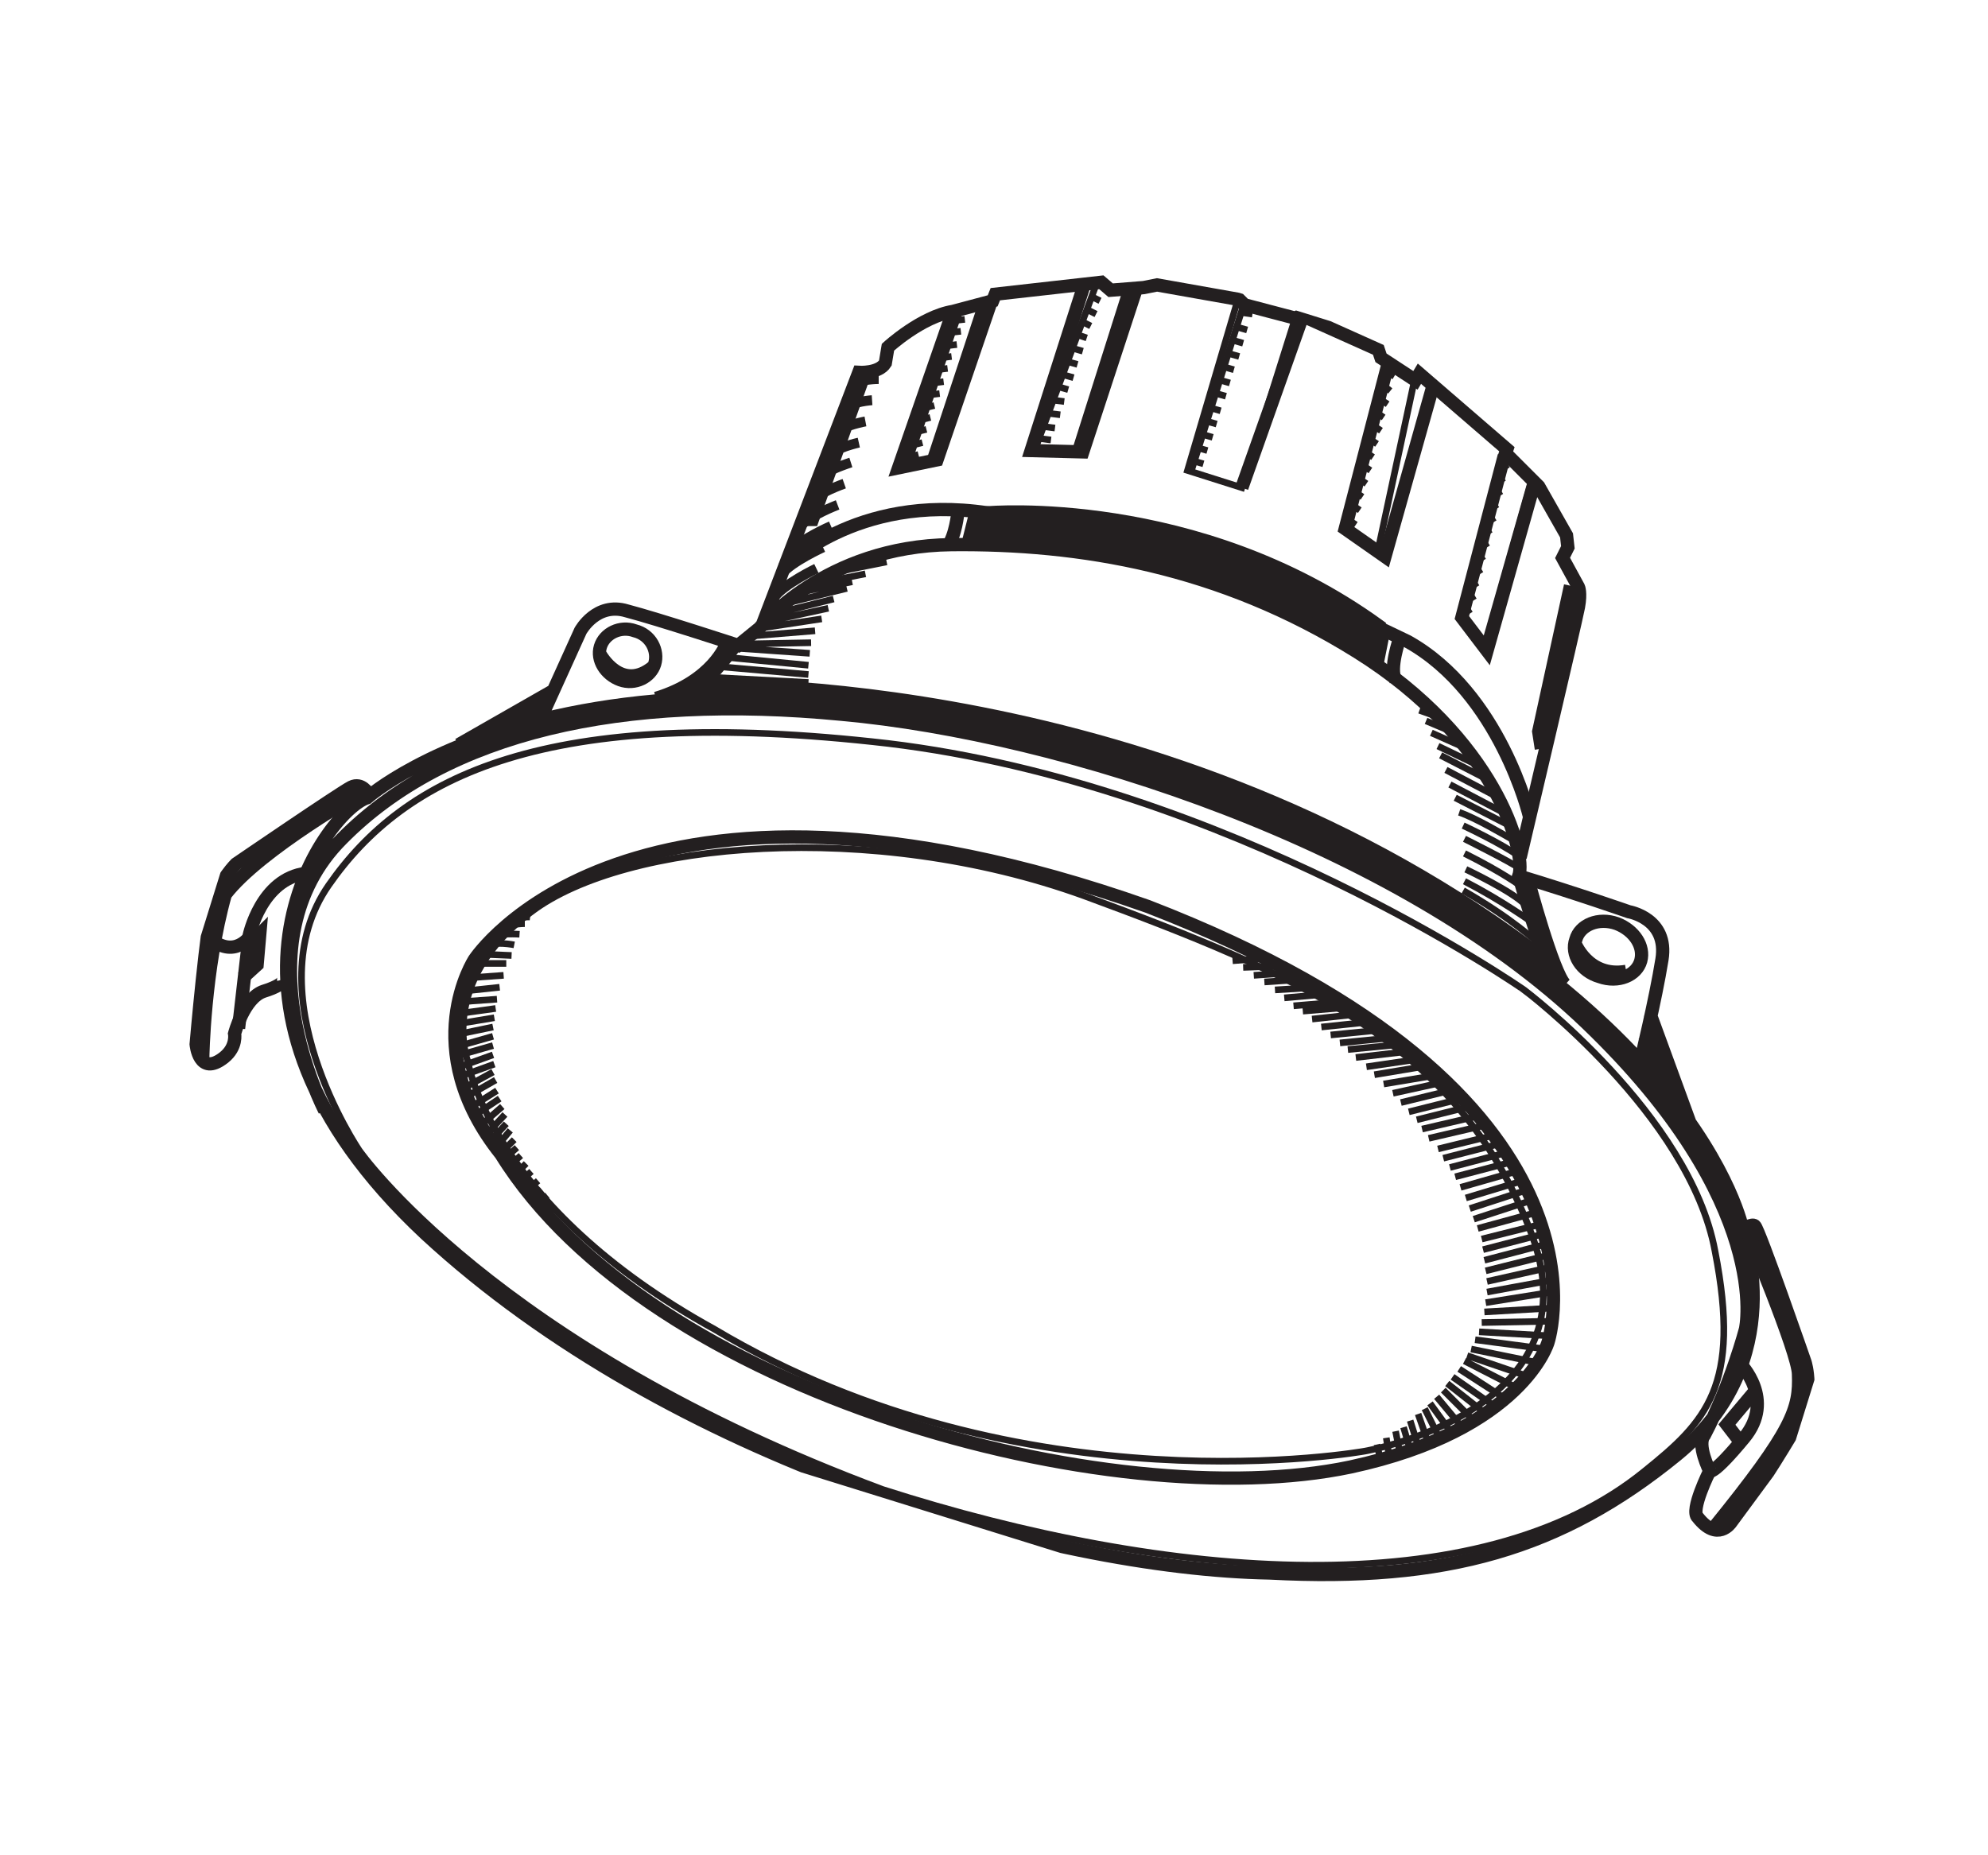
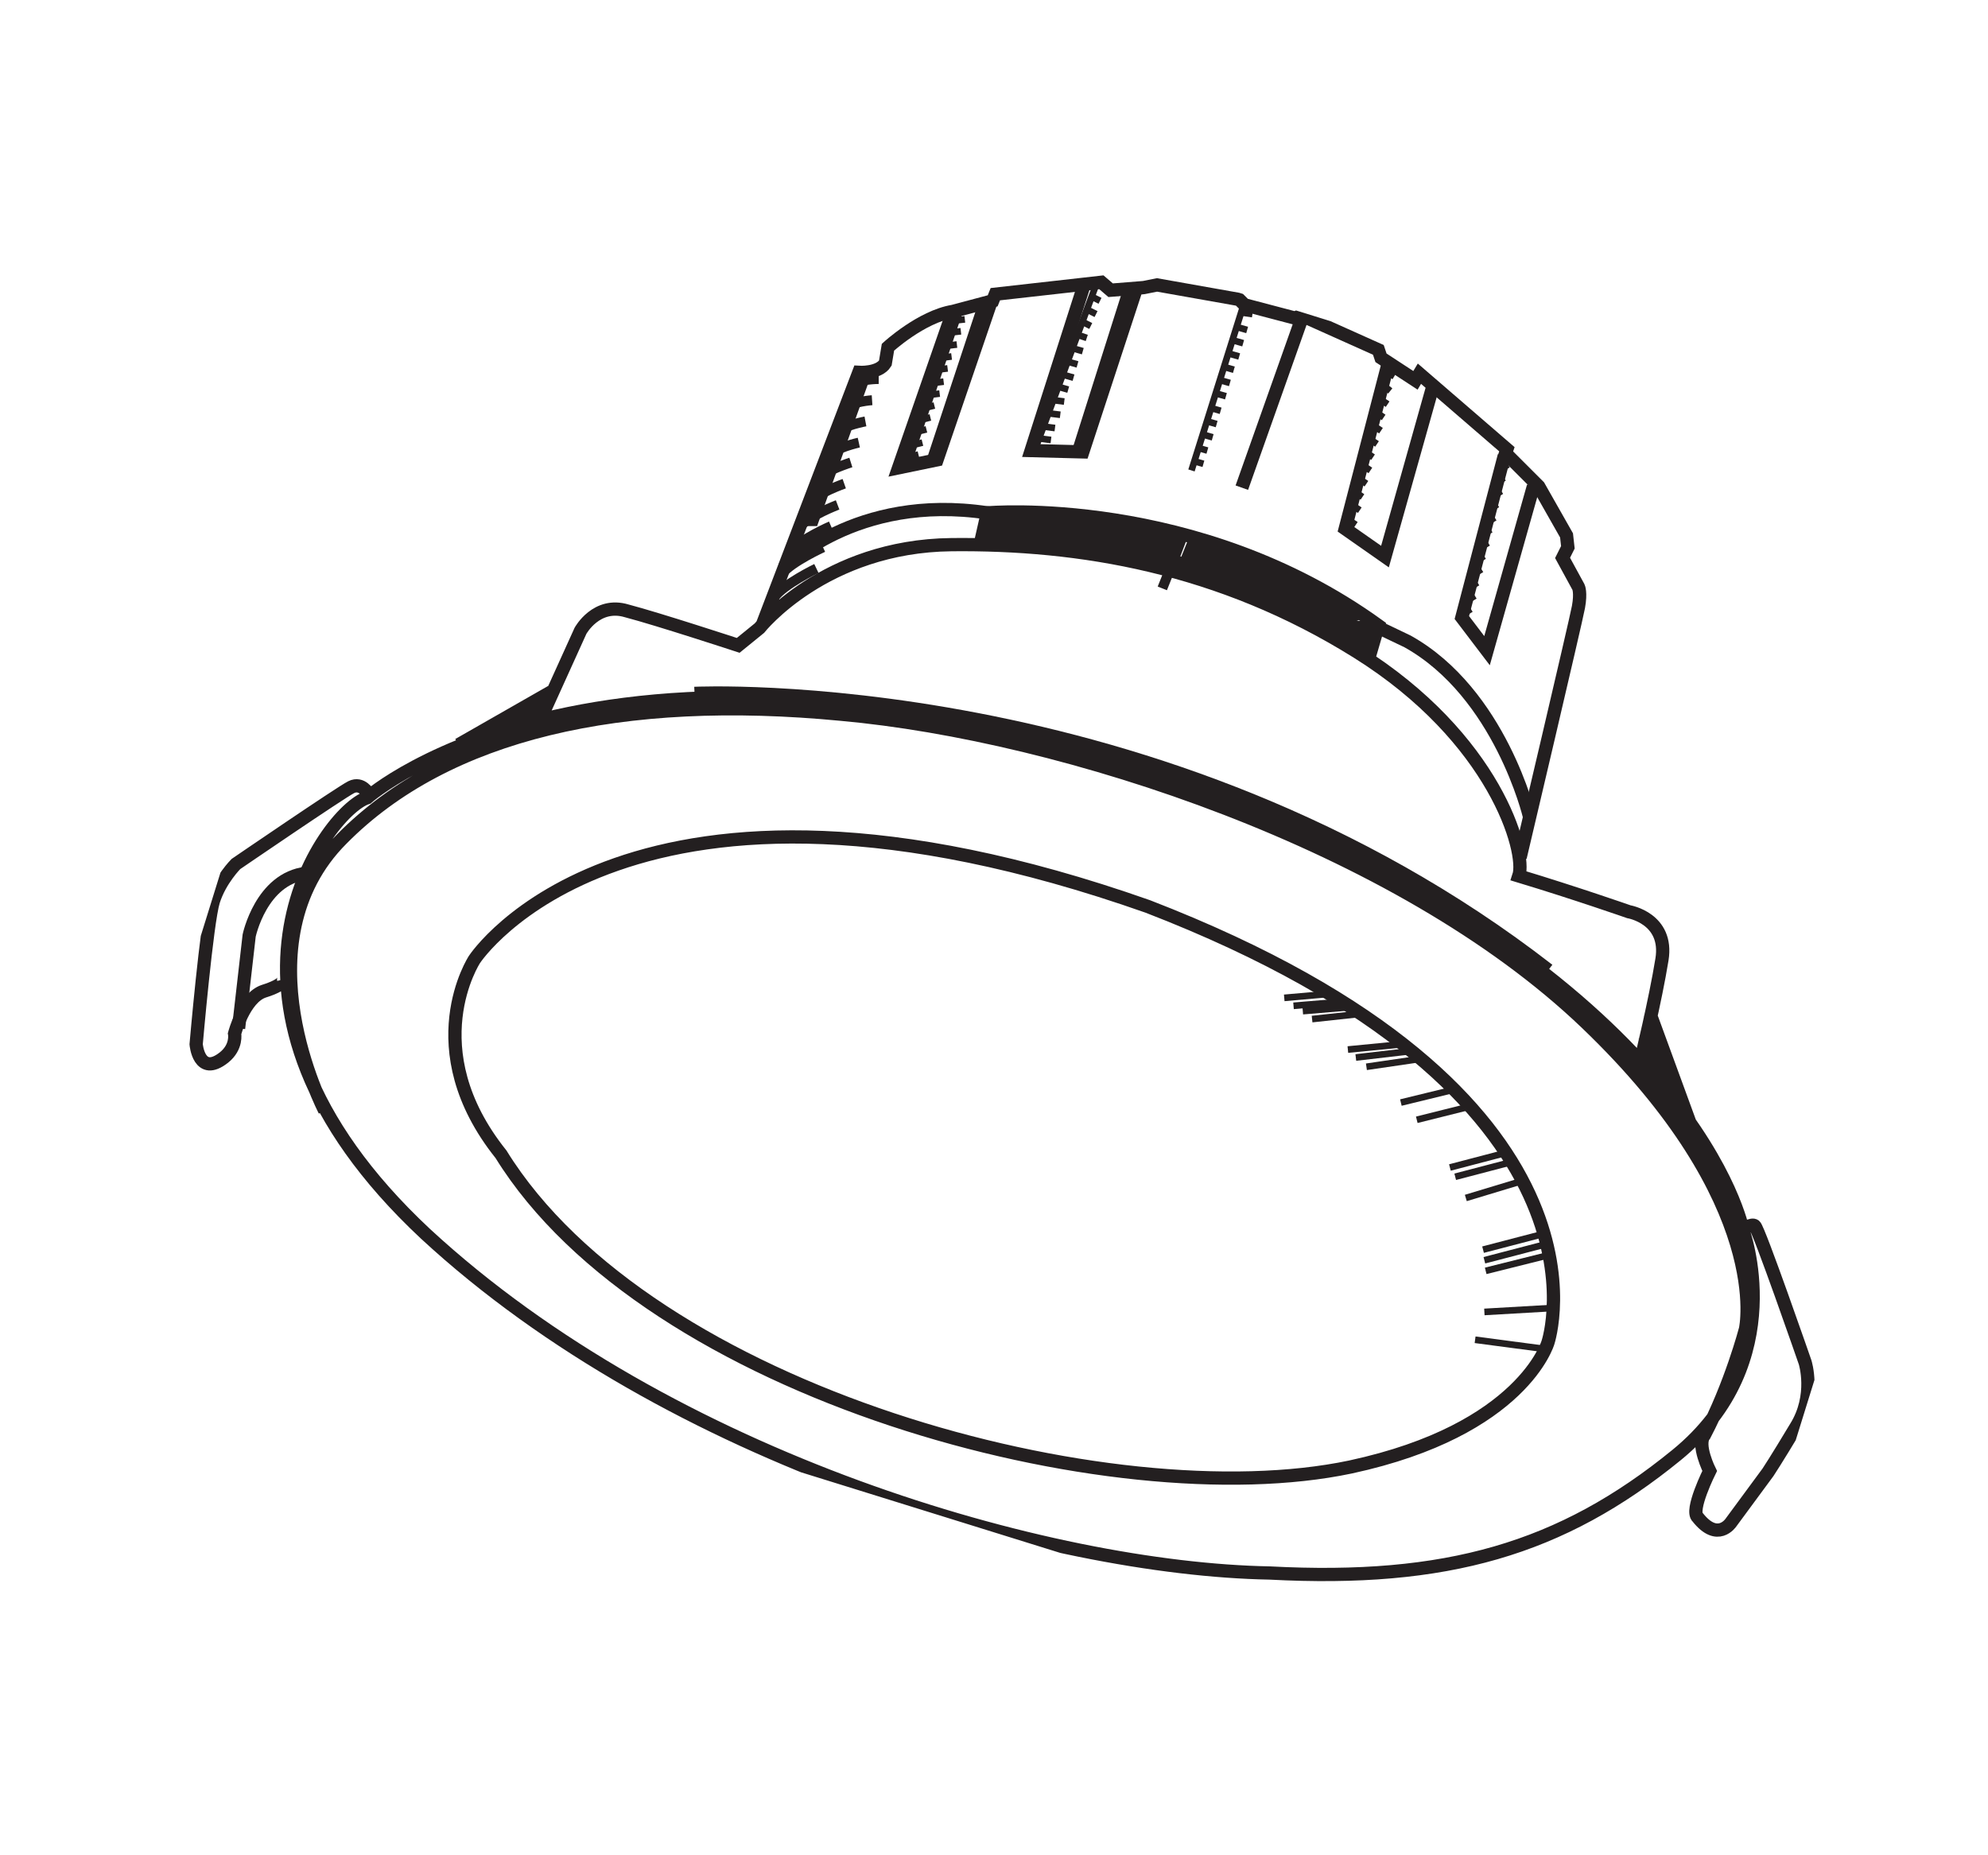
<svg xmlns="http://www.w3.org/2000/svg" xmlns:xlink="http://www.w3.org/1999/xlink" version="1.1" id="Fixed_Downlights" x="0px" y="0px" viewBox="0 0 150 140" style="enable-background:new 0 0 150 140;" xml:space="preserve">
  <style type="text/css">
	.st0{clip-path:url(#SVGID_2_);fill:none;stroke:#231F20;stroke-miterlimit:10;}
	.st1{clip-path:url(#SVGID_2_);fill:none;stroke:#231F20;stroke-width:0.5;stroke-miterlimit:10;}
	.st2{fill:none;stroke:#231F20;stroke-width:0.5;stroke-miterlimit:10;}
	.st3{clip-path:url(#SVGID_4_);fill:none;stroke:#231F20;stroke-miterlimit:10;}
	.st4{clip-path:url(#SVGID_4_);fill:none;stroke:#231F20;stroke-width:0.5;stroke-miterlimit:10;}
	.st5{clip-path:url(#SVGID_6_);fill:none;stroke:#231F20;stroke-miterlimit:10;}
	.st6{fill:none;stroke:#231F20;stroke-width:0.75;stroke-miterlimit:10;}
</style>
  <g>
    <g>
      <defs>
        <rect id="SVGID_1_" x="34.7" y="5.1" transform="matrix(0.297 -0.955 0.955 0.297 -7.511 126.312)" width="94.8" height="126.2" />
      </defs>
      <clipPath id="SVGID_2_">
        <use xlink:href="#SVGID_1_" style="overflow:visible;" />
      </clipPath>
      <path class="st0" d="M27.7,60.2c0,0,19-16.9,64.9-0.2c35.5,14.7,38.9,32.8,38.9,32.8s3.7,9.9-5,17c-8.7,7.1-17.4,9.6-30.7,8.9    c-16.6-0.3-45.2-8.5-63.7-25.6C13.6,75.8,24.6,61.2,27.7,60.2L27.7,60.2z M27.8,59.9c0,0-0.5-0.9-1.3-0.5    c-0.8,0.4-8.7,5.8-8.7,5.8s-1.2,1.2-1.7,2.8c-0.5,1.6-1.3,10.8-1.3,10.8s0.2,2.5,2.1,1c1-0.8,0.8-1.8,0.8-1.8s0.7-2.7,2.2-3.2    c1.6-0.5,1.5-0.9,1.5-0.9 M24.5,83.8c0,0-6.6-12.6,1.3-20.5c7.9-8,21.1-11,37.7-9.4c16.6,1.5,42,9.7,56.2,23.3    c14.2,13.6,12,23.1,12,23.1s-1.1,4.2-3.1,8C128,109,129,111,129,111s-1.5,3-0.9,3.5c1.5,1.9,2.5,0.4,2.5,0.4l2.8-3.8    c0,0,0.6-0.9,2.1-3.4c1.5-2.4,0.7-4.9,0.7-4.9s-3.5-10.1-3.8-10.3c-0.2-0.2-1,0.3-1,0.3 M40.9,54l2.9-6.4c0,0,1.2-2.2,3.5-1.5    c2.3,0.6,8.4,2.6,8.4,2.6l1.6-1.3c0,0,4.9-6.2,14.5-6.3s20.2,1.6,30.6,8.1c10.4,6.5,12.8,15.1,12.2,16.9c4.3,1.3,8.3,2.7,8.3,2.7    s3,0.5,2.5,3.6c-0.5,3.1-1.6,7.6-1.6,7.6 M57.5,47.2l7.3-19.1c0,0,1.5,0.1,2-0.7c0.2-1.2,0.2-1.2,0.2-1.2s2.5-2.3,4.9-2.7l3-0.8    l0.2-0.5l8-0.9l0.7,0.6l2.5-0.2l1-0.2l6.2,1.1l0.4,0.4l3.8,1l0.5-0.2l5.8,2.6l0.2,0.6l2.6,1.7l0.3-0.5l6.6,5.7l-0.1,0.3l2.5,2.5    l2.1,3.7l0.1,0.9l-0.4,0.8l1.2,2.2c0,0,0.2,0.4,0,1.5c-0.2,1.1-4.4,18.9-4.4,18.9 M74,40.9l0.5-2.2c0,0,15.8-1.4,29.5,8.5    l-0.7,2.4 M100.5,48.2l0.3-0.9c0,0-8.4-5.6-23.1-6.7l-0.1,0.4 M41.6,52.2l-7,4 M41.2,53.4l-2.7,1.6 M124.1,78.2l1.9,4.6     M124.5,76.5l3,8.2 M35.8,72.4c0,0,11.6-17.8,50.8-4c36.5,14.1,30.2,32.9,30.2,32.9s-1.9,6.6-14.9,9.4c-18,3.8-52.9-5.5-64.1-23.6    C31.4,79.1,35.8,72.4,35.8,72.4L35.8,72.4z" />
-       <path class="st1" d="M35.3,80.1c0,0-2.3-6,4.8-11.3c7-5.3,25.7-7,41.7-1.2c16,5.9,28.1,11,33.6,25.1c5.5,13.7-12.4,16.8-12.4,16.8    s-25.8,4.7-49.1-9.2C37,91,35.3,80.1,35.3,80.1L35.3,80.1z M124.1,111c4.6-3.7,7.3-6.4,5.3-16.6c-1.9-10.3-14.4-19.7-14.4-19.7    S92.8,59.2,67,56.1c-25.9-3-36.5,2.5-42.2,10.7s2.3,20,2.3,20s10.2,14.7,39.5,25.6C88.1,119.3,111.6,121.2,124.1,111L124.1,111z" />
      <path class="st0" d="M71.9,23.5l-4.1,11.8l2.9-0.6l4.1-12 M81.8,21.5l-4,12.5l3.9,0.1l4-12.2" />
-       <polyline class="st1" points="93.4,22.6 89.6,35.5 93.7,36.8 97.7,24.1   " />
      <path class="st0" d="M104.8,27.2l-3.3,12.7l3,2.1l3.6-12.8 M113.5,34.4l-3.2,12.2l1.9,2.5l3.5-12.4 M59.1,42.9    c0,0,5.4-5.7,15.4-4.2l3.2,1.9 M65.2,28.3l-3.9,10.9l-0.9,0 M100.7,47.4l3.2-0.1l2.3,1.1c7,3.9,9.2,13.2,9.2,13.2 M18,77.6l0.8-7    c0,0,0.9-4.3,4.3-4.7 M72.1,23.6l-3.9,11.5 M74.3,23l-3.9,11.8" />
    </g>
    <line class="st2" x1="82.7" y1="21.5" x2="78.1" y2="33.9" />
    <g>
      <defs>
        <rect id="SVGID_3_" x="34.7" y="5.1" transform="matrix(0.297 -0.955 0.955 0.297 -7.511 126.312)" width="94.8" height="126.2" />
      </defs>
      <clipPath id="SVGID_4_">
        <use xlink:href="#SVGID_3_" style="overflow:visible;" />
      </clipPath>
      <line class="st3" x1="85.2" y1="22" x2="81.4" y2="34" />
      <line class="st4" x1="93.8" y1="23.1" x2="89.9" y2="35.5" />
      <line class="st3" x1="98.2" y1="24.1" x2="93.7" y2="36.8" />
    </g>
-     <path class="st2" d="M106.7,28.8L104,41.4 M115.5,36.4l-3.5,12.3" />
    <g>
      <defs>
-         <rect id="SVGID_5_" x="34.7" y="5.1" transform="matrix(0.297 -0.955 0.955 0.297 -7.511 126.312)" width="94.8" height="126.2" />
-       </defs>
+         </defs>
      <clipPath id="SVGID_6_">
        <use xlink:href="#SVGID_5_" style="overflow:visible;" />
      </clipPath>
      <path class="st5" d="M118.5,44.2l-2.4,11l0.2,1.3 M75.5,39.3c0,0,15.1-0.7,27.4,7.8 M72.3,38.4c0,0-0.1,1.5-0.6,2.5 M105.6,48.2    c0,0-0.8,2.3-0.3,3.1 M104.4,47.6l-0.5,2.5 M73.6,38.8l-0.5,2 M114.6,66.1c0,0,1.9,6.6,2.6,7.8 M50.7,52.8c1.8,0.1,4.7-4,4.7-4     M18.9,70.6c0,0-1.2,1.9-3.2,0.1 M131.7,92.6c0,0,4,9.5,4,11.1c0.1,2.6-0.4,4.2-6.4,11.6 M131.3,102.9c0,0,2.7,2.7,0.3,5.6    c-2.4,2.9-2.6,2.5-2.6,2.5 M132.4,105l-2.1,2.5l1,1.3 M18.7,71.4l0.9-0.9l-0.2,2.3l-1.1,1 M116.7,72.5    c-28.5-22-63.9-20.8-63.9-20.8 M115.3,66.4c0,0,1.9,7.1,2.8,7.9 M54.8,48.6c0,0-1,2.8-5.3,4.1 M27.6,59.6c0,0-8,4.5-10.6,7.9    c-1.6,5.7-1.7,12.3-1.7,12.3 M49.4,50.1c-0.3,1-1.5,1.6-2.6,1.2c-1.1-0.4-1.8-1.5-1.5-2.5c0.3-1,1.5-1.6,2.6-1.2    C49.1,47.9,49.7,49.1,49.4,50.1L49.4,50.1z M123.8,72.5c-0.3,1.1-1.7,1.7-3.1,1.2c-1.4-0.4-2.2-1.7-1.8-2.8    c0.3-1.1,1.7-1.7,3.1-1.2C123.3,70.2,124.1,71.4,123.8,72.5L123.8,72.5z M118.8,71.1c0,0,1,2.7,3.9,2.2 M45.3,49.4    c0,0,1.6,2.9,4,0.9" />
    </g>
-     <path class="st6" d="M75.8,38.8l2.3,1.7 M76.8,38.8l1.7,1.7 M77.6,38.6l1.5,2.2 M78.5,38.7l0.8,1.8 M79.1,38.7l0.6,2 M79.8,38.8   l0.4,2 M80.4,38.9l0.2,2 M80.8,38.9l0.2,2 M81.2,39l0.1,2 M81.6,39.1l0.1,2 M82,39.1l0.1,2 M82.4,39.2l0,2 M82.8,39.3l0,2    M83.2,39.3l-0.1,2 M83.6,39.4l-0.1,2.1 M84,39.4l-0.2,2.1 M84.4,39.5l-0.2,2.1 M84.8,39.6l-0.2,2.1 M85.2,39.6L85,41.7 M85.7,39.7   l-0.3,2.1 M86.1,39.8l-0.4,2.1 M86.5,39.8l-0.4,2.1 M86.9,39.9L86.4,42 M87.3,40l-0.5,2.1 M87.7,40l-0.5,2.1 M88.1,40.1l-0.6,2.1    M88.5,40.2l-0.6,2.1 M88.9,40.2l-0.7,2.1 M89.3,40.3l-0.8,2.1 M89.7,40.4l-0.8,2 M90.1,40.6l-0.8,2 M90.5,40.8l-0.8,2 M90.9,40.9   l-0.8,2 M91.4,41.1l-0.9,2 M91.8,41.2l-0.9,2 M92.2,41.4l-0.9,1.9 M92.6,41.5l-0.9,1.9 M93,41.7l-0.9,1.9 M93.4,41.8l-0.9,1.9    M93.8,42l-1,1.9 M94.2,42.1l-1,1.9 M94.7,42.3l-1,1.8 M95.1,42.4l-1,1.8 M95.5,42.6l-1,1.8 M95.9,42.8l-1.1,1.8 M96.3,42.9   l-1.1,1.8 M96.7,43.1l-1.1,1.7 M97.1,43.2L96,44.9 M97.5,43.4l-1.1,1.7 M98,43.5l-1.1,1.7 M98.4,43.8l-1.2,1.6 M98.9,44.2l-1.3,1.4    M99.5,44.4L98,45.8 M99.9,44.8l-1.5,1.3 M100.4,45l-1.7,1.4 M100.9,45.3l-1.6,1.3 M101.4,45.6l-1.6,1.2 M102,45.8l-1.6,1.2    M102.7,46.3l-1.8,0.8 M74.7,39l-0.6,2 M74.9,39.1L74.4,41 M75,39.2L74.5,41 M75.2,39.3L74.7,41 M75.3,39.4L74.9,41 M75.5,39.5   L75,41.1 M75.6,39.6l-0.4,1.5 M75.8,39.7l-0.4,1.4 M75.9,39.8l-0.4,1.3 M76.1,39.8l-0.4,1.2 M76.2,39.9l-0.3,1.1 M76.4,40l-0.3,1.1    M76.6,40.1l-0.3,1 M76.7,40.2l-0.3,0.9 M76.9,40.3l-0.2,0.8 M77,40.4l-0.2,0.7 M77.2,40.5L77,41.1 M101.1,47.5l-0.1,0.6    M101.3,47.5l-0.2,0.8 M101.4,47.5l-0.2,0.9 M101.6,47.5l-0.2,1 M101.8,47.5l-0.3,1.1 M102,47.5l-0.3,1.2 M102.1,47.5l-0.3,1.3    M102.3,47.5l-0.3,1.4 M102.5,47.4l-0.4,1.5 M102.7,47.4l-0.4,1.6 M102.8,47.4l-0.4,1.7 M103,47.4l-0.5,1.8 M103.2,47.4l-0.5,1.9    M103.3,47.4l-0.5,2 M103.5,47.4l-0.5,2.1 M103.7,47.4l-0.6,2.2 M103.9,47.4l-0.6,2.3 M52.4,52.2c0,0,35.4-1.7,64.5,20.9" />
-     <path class="st2" d="M114.2,63.4c-0.7-0.4-2.9-1.7-4.1-2.1 M114.8,66.9c0,0-1.3-1-4.3-2.5 M115.6,69.6c0,0-2.2-1.6-5.1-3.1    M116.1,71.2c0,0-2-1.9-5.7-4 M94.6,73.6l2.9-0.2 M93,72.5l2.5-0.2 M93.8,73l2.9-0.1 M95.4,74.1l3-0.2 M110.2,89.6l4.2-1.2    M110.9,91.2l4.3-1.4 M111.2,92l4.3-1.4 M111.5,92.7l4.4-1.2 M111.8,93.5l4.4-1.1 M112.2,96.7l4.9-1.1 M112.2,97.5l4.9-0.9    M112.1,98.3l5-0.8 M111.8,99.8l5.3-0.1 M111.6,100.5l5.3,0.3 M111,101.8l4.9,1 M110.7,102.3l4.4,1.5 M110.5,102.7l3.9,2    M110.1,103.3l3.4,2.2 M109.6,103.9l3,2.1 M109.2,104.4l2.8,2.2 M108.9,104.9l2.3,2.3 M108.4,105.4l2,2.4 M107.9,105.9l1.6,2.2    M107.5,106.3l1.1,2.2 M107,106.7l0.7,2 M106.4,107.2l0.6,1.9 M105.9,107.7l0.5,1.7 M105.3,108l0.3,1.5 M104.6,108.5l0.2,1.3    M103.9,109l0.2,0.9 M40,69.2c0,0-0.8-0.1-1.6,0.5 M39.6,69.7c0,0-1.2,0-1.8,0.4 M39.2,70.5c0,0-1.6-0.1-2.1,0.2 M38.8,71.3   c0,0-1.5-0.3-2.2,0.1 M38.6,72.1L36.2,72 M38.2,72.7l-2.6,0 M38,73.6l-2.8,0.2 M37.7,74.5l-2.8,0.3 M37.5,75.4l-2.8,0.2 M37.4,76.1   l-2.9,0.4 M37.3,76.8l-3,0.5 M37.2,77.5l-2.9,0.6 M37.2,78.2L34.4,79 M37.2,78.9l-2.8,0.8 M37.2,79.6l-2.5,0.9 M37.3,80.3l-2.5,0.9    M37.2,80.9L35,82.1 M37.4,81.5l-2.1,1.2 M37.5,82.3l-1.9,1.2 M37.7,82.9l-1.8,1.2 M37.9,83.5l-1.6,1.4 M38.1,84.1l-1.3,1.4    M38.2,84.8L37.1,86 M38.5,85.3l-1,1.2 M38.8,86l-1,1 M39,86.6l-0.9,0.8 M39.3,87.2L38.4,88 M39.7,87.8L39,88.5 M40.1,88.4   l-0.8,0.7 M40.6,89.1l-0.7,0.6 M40.9,89.8l-0.5,0.4 M41.3,90.2l-0.6,0.5 M41.5,90.7L41,91.2 M41.8,91.1l-0.4,0.4 M110.6,65.6   c0,0,3.6,1.7,4.5,2.7 M110.5,63.3c0,0,3.6,1.8,4.1,2.2 M110.4,62.3c0,0,2.8,1.3,4.2,2.3 M109.8,60.2l3.9,2 M59.4,45.5l4.5-1.1    M58.5,46.3l4.4-1.1 M57.9,46.9l4.6-1 M57.4,47.4l4.6-0.7 M56.6,48l4.9-0.4 M55.9,48.6l5.3-0.1 M55.4,48.9l5.7,0.4 M54.8,49.6   l6.2,0.6 M54.2,50.3l6.8,0.6 M53.5,51.1l7.5,0.4 M109.4,59.2l4,2.1 M109.1,58.1l3.8,2 M96.2,74.7l3.3-0.2 M99.7,77.5l3.8-0.4    M100.4,78.1l4-0.4 M101.1,78.7l4-0.4 M103.7,81.1l4.2-0.7 M104.4,81.8l4.2-0.7 M105.1,82.5l4.1-0.9 M106.3,83.9l4-1 M111.6,84.2   l-4.3,1 M112.1,84.9l-4.3,1 M112.6,85.7l-4.1,1 M113.2,86.3l-4.3,1.1 M60.3,44.7l4-0.8 M61.3,44.1l4-0.8 M62.9,43.2l4-0.8    M108.7,57l3.5,1.8 M108.5,56.3l2.9,1.4 M108,55.3l2.7,1.2 M107.6,54.4l1.9,0.8 M107.1,53.6l1.4,0.5" />
+     <path class="st6" d="M75.8,38.8l2.3,1.7 M76.8,38.8l1.7,1.7 M77.6,38.6l1.5,2.2 M78.5,38.7l0.8,1.8 M79.1,38.7l0.6,2 M79.8,38.8   l0.4,2 M80.4,38.9l0.2,2 M80.8,38.9l0.2,2 M81.2,39l0.1,2 M81.6,39.1l0.1,2 M82,39.1l0.1,2 M82.4,39.2l0,2 M82.8,39.3l0,2    M83.2,39.3l-0.1,2 M83.6,39.4l-0.1,2.1 M84,39.4l-0.2,2.1 M84.4,39.5l-0.2,2.1 M84.8,39.6l-0.2,2.1 M85.2,39.6L85,41.7 M85.7,39.7   l-0.3,2.1 M86.1,39.8l-0.4,2.1 M86.5,39.8l-0.4,2.1 M86.9,39.9L86.4,42 M87.3,40l-0.5,2.1 M87.7,40l-0.5,2.1 M88.1,40.1l-0.6,2.1    M88.5,40.2l-0.6,2.1 M88.9,40.2l-0.7,2.1 M89.3,40.3l-0.8,2.1 l-0.8,2 M90.1,40.6l-0.8,2 M90.5,40.8l-0.8,2 M90.9,40.9   l-0.8,2 M91.4,41.1l-0.9,2 M91.8,41.2l-0.9,2 M92.2,41.4l-0.9,1.9 M92.6,41.5l-0.9,1.9 M93,41.7l-0.9,1.9 M93.4,41.8l-0.9,1.9    M93.8,42l-1,1.9 M94.2,42.1l-1,1.9 M94.7,42.3l-1,1.8 M95.1,42.4l-1,1.8 M95.5,42.6l-1,1.8 M95.9,42.8l-1.1,1.8 M96.3,42.9   l-1.1,1.8 M96.7,43.1l-1.1,1.7 M97.1,43.2L96,44.9 M97.5,43.4l-1.1,1.7 M98,43.5l-1.1,1.7 M98.4,43.8l-1.2,1.6 M98.9,44.2l-1.3,1.4    M99.5,44.4L98,45.8 M99.9,44.8l-1.5,1.3 M100.4,45l-1.7,1.4 M100.9,45.3l-1.6,1.3 M101.4,45.6l-1.6,1.2 M102,45.8l-1.6,1.2    M102.7,46.3l-1.8,0.8 M74.7,39l-0.6,2 M74.9,39.1L74.4,41 M75,39.2L74.5,41 M75.2,39.3L74.7,41 M75.3,39.4L74.9,41 M75.5,39.5   L75,41.1 M75.6,39.6l-0.4,1.5 M75.8,39.7l-0.4,1.4 M75.9,39.8l-0.4,1.3 M76.1,39.8l-0.4,1.2 M76.2,39.9l-0.3,1.1 M76.4,40l-0.3,1.1    M76.6,40.1l-0.3,1 M76.7,40.2l-0.3,0.9 M76.9,40.3l-0.2,0.8 M77,40.4l-0.2,0.7 M77.2,40.5L77,41.1 M101.1,47.5l-0.1,0.6    M101.3,47.5l-0.2,0.8 M101.4,47.5l-0.2,0.9 M101.6,47.5l-0.2,1 M101.8,47.5l-0.3,1.1 M102,47.5l-0.3,1.2 M102.1,47.5l-0.3,1.3    M102.3,47.5l-0.3,1.4 M102.5,47.4l-0.4,1.5 M102.7,47.4l-0.4,1.6 M102.8,47.4l-0.4,1.7 M103,47.4l-0.5,1.8 M103.2,47.4l-0.5,1.9    M103.3,47.4l-0.5,2 M103.5,47.4l-0.5,2.1 M103.7,47.4l-0.6,2.2 M103.9,47.4l-0.6,2.3 M52.4,52.2c0,0,35.4-1.7,64.5,20.9" />
    <path class="st6" d="M66.3,28.6c0,0-1.4,0-1.9,0.4 M65.8,30.2c0,0-1.5,0.1-2,0.6 M65.3,31.8c0,0-1.6,0.3-2.2,0.8 M64.8,33.4   c0,0-1.8,0.4-2.3,1 M64.2,34.9c0,0-1.9,0.6-2.5,1.2 M63.7,36.5c0,0-2,0.7-2.6,1.4 M63.2,38.1c0,0-2.1,0.8-2.8,1.6 M62.7,39.7   c0,0-2.3,1-2.9,1.8 M62.1,41.3c0,0-2.4,1.1-3.1,2 M61.6,42.9c0,0-2.5,1.2-3.2,2.2" />
    <path class="st2" d="M96.9,75.3l3.4-0.3 M97.6,75.9l3.6-0.3 M98.3,76.3l3.6-0.3 M99,76.9l3.7-0.4 M101.7,79.2l4.1-0.4 M102.3,79.8   l4.3-0.5 M103.1,80.5l4.1-0.6 M105.7,83.2l4.1-1 M106.9,84.5l4-1 M109.4,88.1l4.2-1.1 M109.8,88.8l4.2-1.1 M110.6,90.4l4.3-1.3    M111.9,94.3l4.6-1.2 M112,95.1l4.6-1.2 M112.1,95.9l4.8-1.2 M112,99l5.2-0.3 M111.3,101.1l5.3,0.7 M71.9,24.2l0.9-0.1 M71.6,25.1   l0.9-0.1 M71.3,26.1l0.9-0.1 M71,27l0.8-0.1 M70.7,27.9l0.8-0.1 M70.4,28.9l0.8-0.1 M70.1,29.8l0.8-0.1 M69.7,30.8l0.8-0.2    M69.4,31.7l0.8-0.2 M69.1,32.6l0.8-0.2 M68.8,33.6l0.8-0.2 M68.5,34.5l0.8-0.2 M82.4,22.4l0.6,0.3 M82.1,23.4l0.6,0.3 M81.7,24.3   l0.6,0.3 M81.4,25.3l0.6,0.2 M81,26.3l0.7,0.2 M80.6,27.3l0.7,0.2 M80.3,28.3l0.7,0.2 M79.9,29.2l0.7,0.2 M79.5,30.2l0.8,0.1    M79.2,31.2l0.8,0.1 M78.8,32.2l0.8,0.1 M78.5,33.1l0.8,0.1 M93.8,23.6l0.7,0.1 M93.4,24.7l0.7,0.2 M93.1,25.7l0.7,0.2 M92.8,26.7   l0.7,0.2 M92.4,27.7l0.7,0.2 M92.1,28.7l0.7,0.2 M91.8,29.7l0.7,0.2 M91.4,30.8l0.7,0.2 M91.1,31.8l0.7,0.2 M90.8,32.8l0.7,0.2    M90.4,33.8l0.7,0.2 M90.1,34.8l0.7,0.2 M104.7,28.1l0.5,0.3 M104.4,29.1l0.5,0.4 M104.1,30.1l0.6,0.4 M103.8,31.1l0.6,0.4    M103.6,32.1l0.6,0.4 M103.3,33.1l0.6,0.4 M103,34.1l0.6,0.4 M102.8,35.1l0.6,0.4 M102.5,36.1l0.6,0.4 M102.2,37.1l0.6,0.4    M102,38.1l0.6,0.4 M101.7,39.2l0.6,0.4 M113.4,34.9l0.3,0.5 M113.1,35.9l0.3,0.5 M112.9,36.9l0.3,0.5 M112.6,37.9l0.3,0.5    M112.4,38.9l0.3,0.5 M112.1,39.8l0.3,0.5 M111.9,40.8l0.3,0.5 M111.6,41.8l0.3,0.5 M111.4,42.8l0.3,0.5 M111.1,43.8l0.3,0.5    M110.9,44.8l0.3,0.5 M110.6,45.8l0.3,0.5" />
  </g>
</svg>